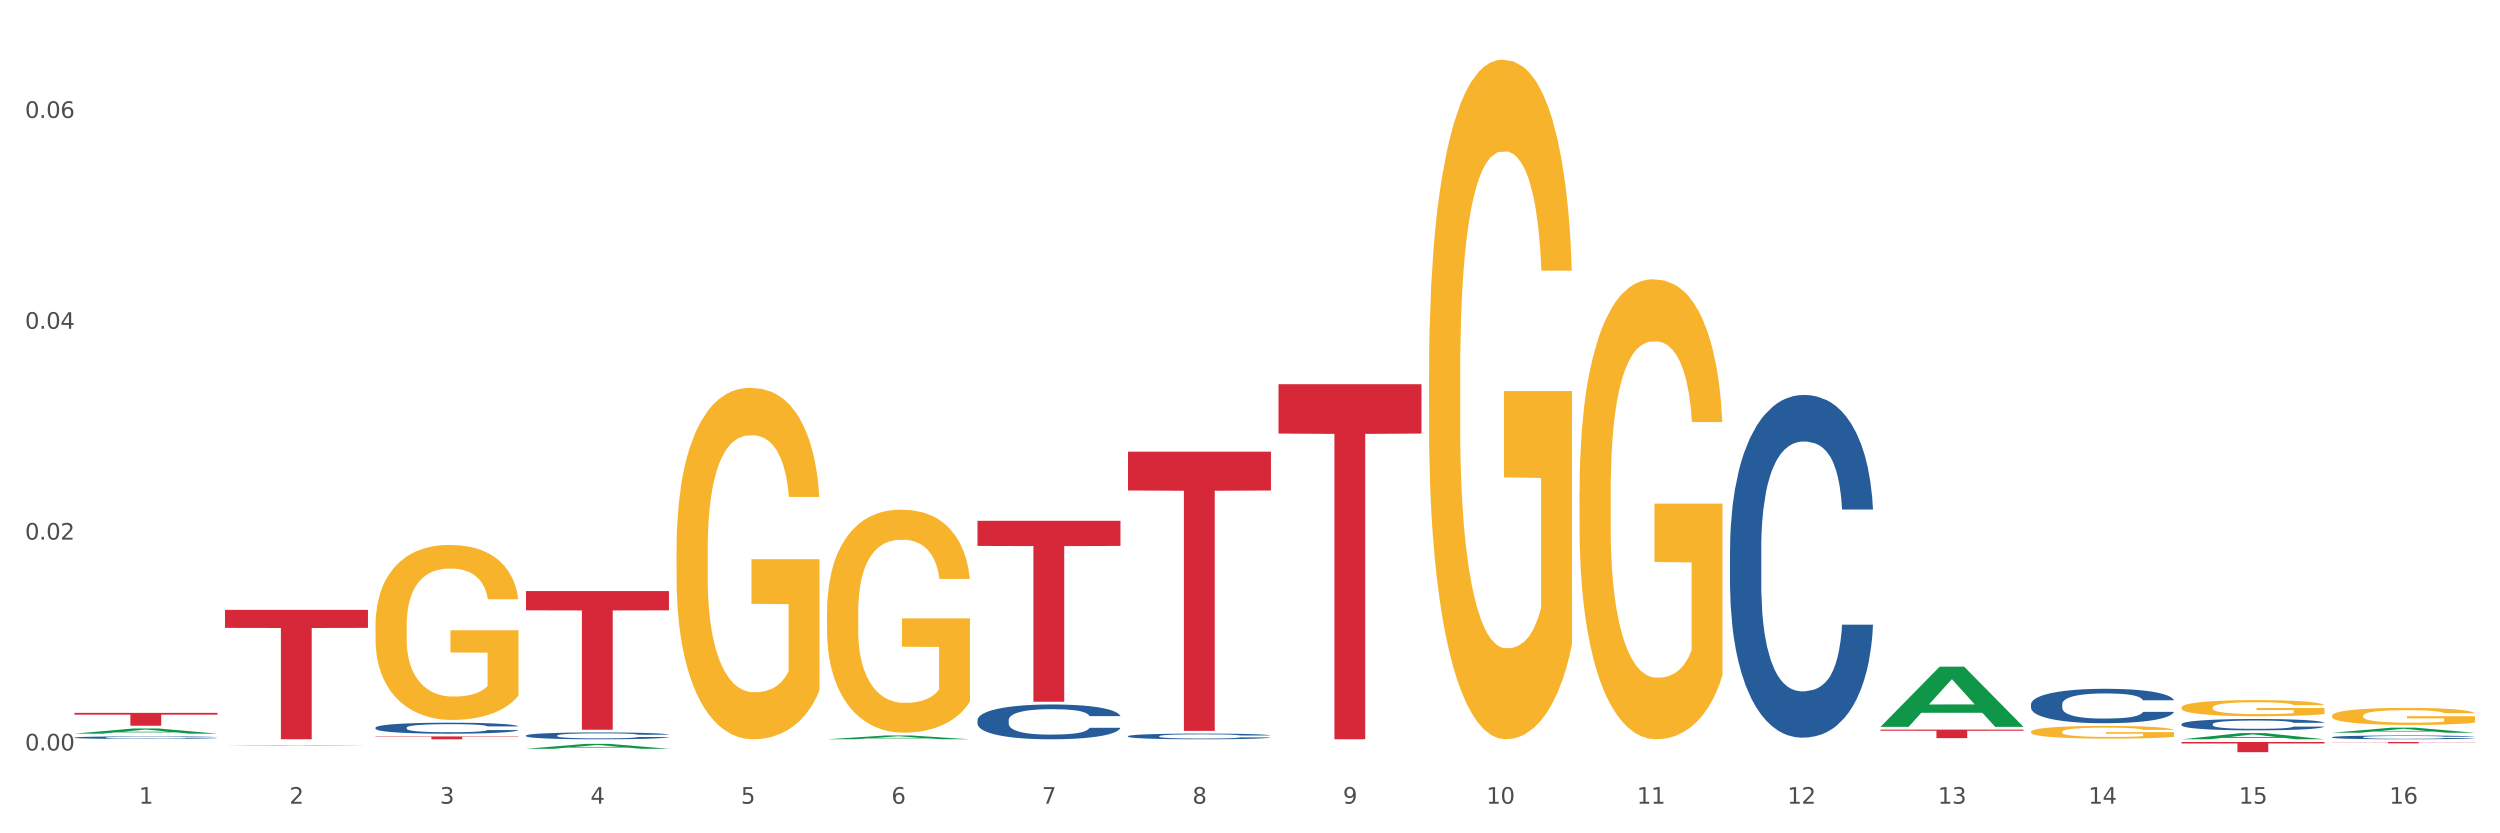
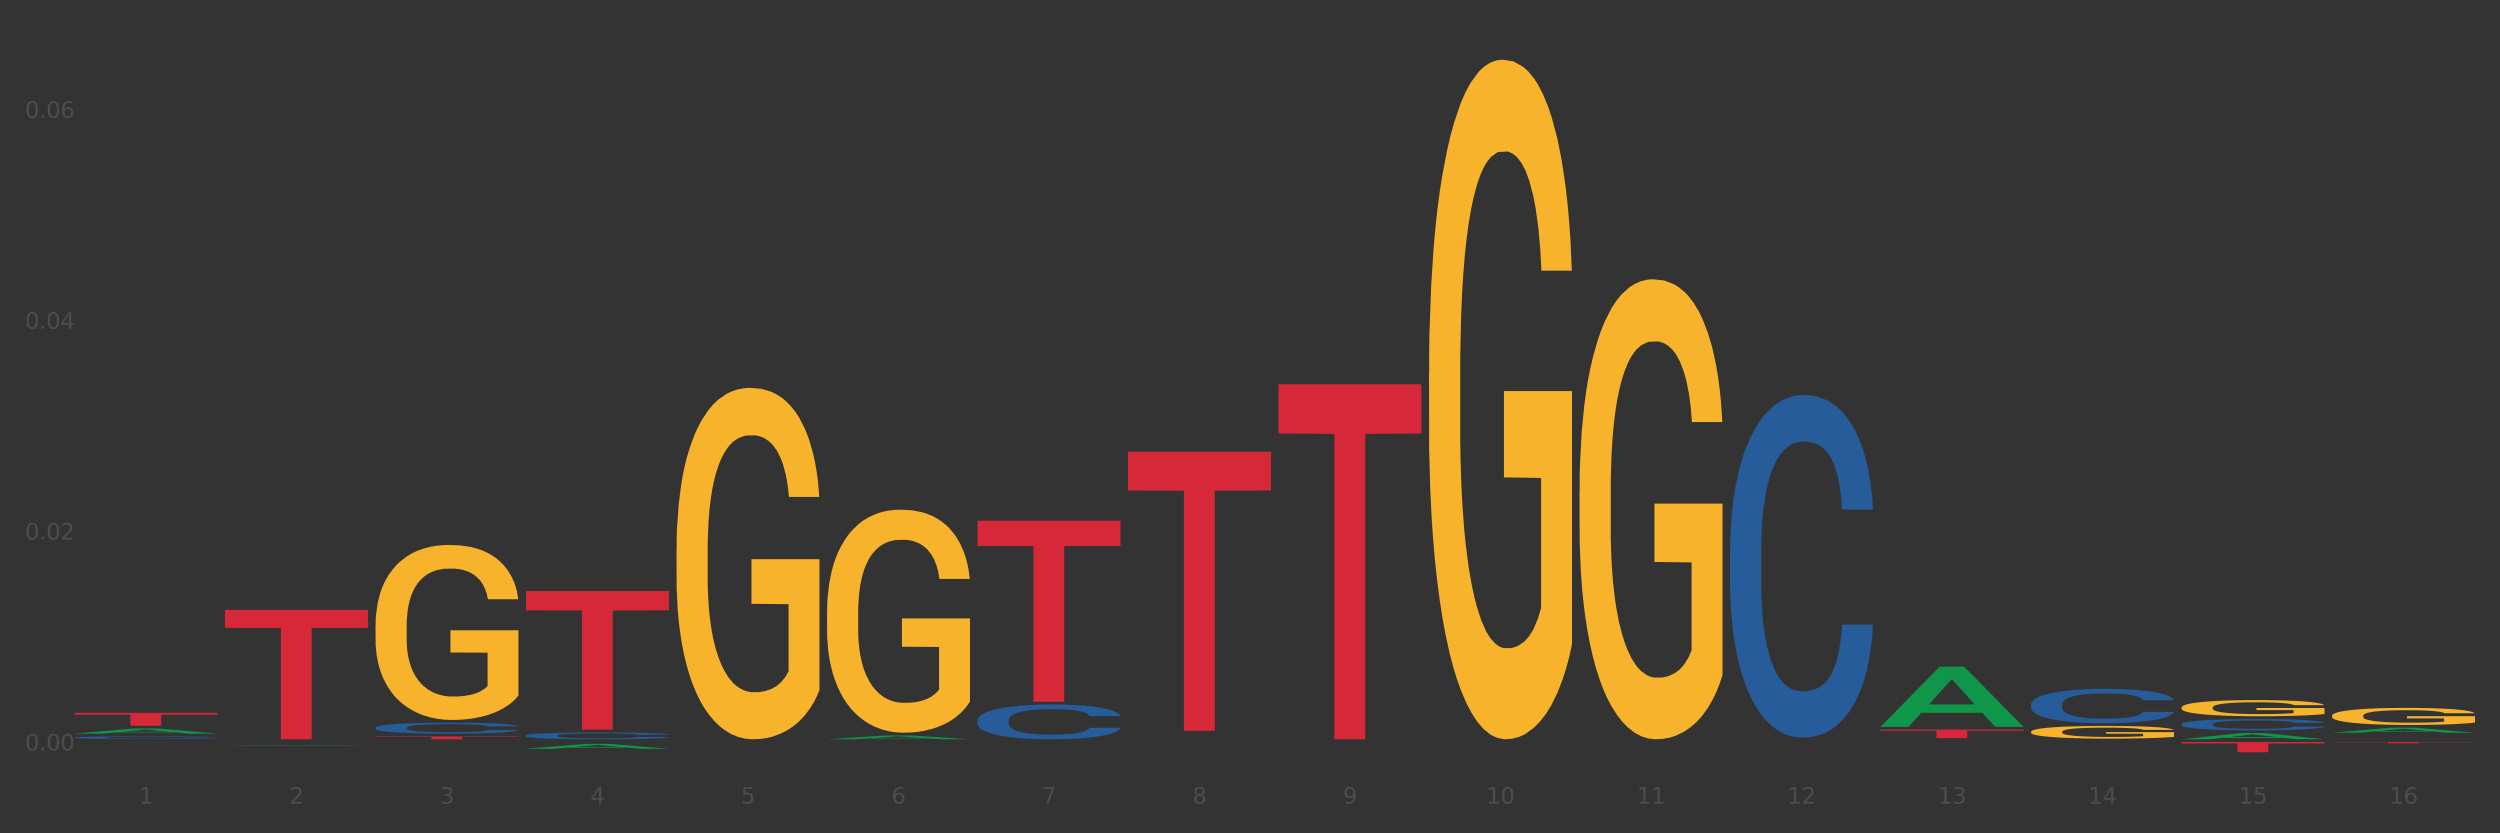
<svg xmlns="http://www.w3.org/2000/svg" xmlns:xlink="http://www.w3.org/1999/xlink" width="1080pt" height="360pt" viewBox="0 0 1080 360" version="1.1">
  <rect x="0" y="0" width="1080" height="360" fill="#333333" stroke="none" />
  <defs>
    <style type="text/css">*{stroke-linejoin: round; stroke-linecap: butt}</style>
  </defs>
  <g id="figure_1">
    <g id="patch_1">
-       <path d="M 0 360  L 1080 360  L 1080 0  L 0 0  z " style="fill: #ffffff; stroke: #ffffff; stroke-linejoin: miter" />
-     </g>
+       </g>
    <g id="axes_1">
      <g id="matplotlib.axis_1">
        <g id="xtick_1">
          <g id="text_1">
            <g style="fill: #4d4d4d" transform="translate(60.004 347.204) scale(0.096 -0.096)">
              <defs>
                <path id="DejaVuSans-31" d="M 794 531  L 1825 531  L 1825 4091  L 703 3866  L 703 4441  L 1819 4666  L 2450 4666  L 2450 531  L 3481 531  L 3481 0  L 794 0  L 794 531  z " transform="scale(0.016)" />
              </defs>
              <use xlink:href="#DejaVuSans-31" />
            </g>
          </g>
        </g>
        <g id="xtick_2">
          <g id="text_2">
            <g style="fill: #4d4d4d" transform="translate(125.021 347.204) scale(0.096 -0.096)">
              <defs>
                <path id="DejaVuSans-32" d="M 1228 531  L 3431 531  L 3431 0  L 469 0  L 469 531  Q 828 903 1448 1529  Q 2069 2156 2228 2338  Q 2531 2678 2651 2914  Q 2772 3150 2772 3378  Q 2772 3750 2511 3984  Q 2250 4219 1831 4219  Q 1534 4219 1204 4116  Q 875 4013 500 3803  L 500 4441  Q 881 4594 1212 4672  Q 1544 4750 1819 4750  Q 2544 4750 2975 4387  Q 3406 4025 3406 3419  Q 3406 3131 3298 2873  Q 3191 2616 2906 2266  Q 2828 2175 2409 1742  Q 1991 1309 1228 531  z " transform="scale(0.016)" />
              </defs>
              <use xlink:href="#DejaVuSans-32" />
            </g>
          </g>
        </g>
        <g id="xtick_3">
          <g id="text_3">
            <g style="fill: #4d4d4d" transform="translate(190.039 347.204) scale(0.096 -0.096)">
              <defs>
                <path id="DejaVuSans-33" d="M 2597 2516  Q 3050 2419 3304 2112  Q 3559 1806 3559 1356  Q 3559 666 3084 287  Q 2609 -91 1734 -91  Q 1441 -91 1130 -33  Q 819 25 488 141  L 488 750  Q 750 597 1062 519  Q 1375 441 1716 441  Q 2309 441 2620 675  Q 2931 909 2931 1356  Q 2931 1769 2642 2001  Q 2353 2234 1838 2234  L 1294 2234  L 1294 2753  L 1863 2753  Q 2328 2753 2575 2939  Q 2822 3125 2822 3475  Q 2822 3834 2567 4026  Q 2313 4219 1838 4219  Q 1578 4219 1281 4162  Q 984 4106 628 3988  L 628 4550  Q 988 4650 1302 4700  Q 1616 4750 1894 4750  Q 2613 4750 3031 4423  Q 3450 4097 3450 3541  Q 3450 3153 3228 2886  Q 3006 2619 2597 2516  z " transform="scale(0.016)" />
              </defs>
              <use xlink:href="#DejaVuSans-33" />
            </g>
          </g>
        </g>
        <g id="xtick_4">
          <g id="text_4">
            <g style="fill: #4d4d4d" transform="translate(255.056 347.204) scale(0.096 -0.096)">
              <defs>
                <path id="DejaVuSans-34" d="M 2419 4116  L 825 1625  L 2419 1625  L 2419 4116  z M 2253 4666  L 3047 4666  L 3047 1625  L 3713 1625  L 3713 1100  L 3047 1100  L 3047 0  L 2419 0  L 2419 1100  L 313 1100  L 313 1709  L 2253 4666  z " transform="scale(0.016)" />
              </defs>
              <use xlink:href="#DejaVuSans-34" />
            </g>
          </g>
        </g>
        <g id="xtick_5">
          <g id="text_5">
            <g style="fill: #4d4d4d" transform="translate(320.073 347.204) scale(0.096 -0.096)">
              <defs>
                <path id="DejaVuSans-35" d="M 691 4666  L 3169 4666  L 3169 4134  L 1269 4134  L 1269 2991  Q 1406 3038 1543 3061  Q 1681 3084 1819 3084  Q 2600 3084 3056 2656  Q 3513 2228 3513 1497  Q 3513 744 3044 326  Q 2575 -91 1722 -91  Q 1428 -91 1123 -41  Q 819 9 494 109  L 494 744  Q 775 591 1075 516  Q 1375 441 1709 441  Q 2250 441 2565 725  Q 2881 1009 2881 1497  Q 2881 1984 2565 2268  Q 2250 2553 1709 2553  Q 1456 2553 1204 2497  Q 953 2441 691 2322  L 691 4666  z " transform="scale(0.016)" />
              </defs>
              <use xlink:href="#DejaVuSans-35" />
            </g>
          </g>
        </g>
        <g id="xtick_6">
          <g id="text_6">
            <g style="fill: #4d4d4d" transform="translate(385.09 347.204) scale(0.096 -0.096)">
              <defs>
                <path id="DejaVuSans-36" d="M 2113 2584  Q 1688 2584 1439 2293  Q 1191 2003 1191 1497  Q 1191 994 1439 701  Q 1688 409 2113 409  Q 2538 409 2786 701  Q 3034 994 3034 1497  Q 3034 2003 2786 2293  Q 2538 2584 2113 2584  z M 3366 4563  L 3366 3988  Q 3128 4100 2886 4159  Q 2644 4219 2406 4219  Q 1781 4219 1451 3797  Q 1122 3375 1075 2522  Q 1259 2794 1537 2939  Q 1816 3084 2150 3084  Q 2853 3084 3261 2657  Q 3669 2231 3669 1497  Q 3669 778 3244 343  Q 2819 -91 2113 -91  Q 1303 -91 875 529  Q 447 1150 447 2328  Q 447 3434 972 4092  Q 1497 4750 2381 4750  Q 2619 4750 2861 4703  Q 3103 4656 3366 4563  z " transform="scale(0.016)" />
              </defs>
              <use xlink:href="#DejaVuSans-36" />
            </g>
          </g>
        </g>
        <g id="xtick_7">
          <g id="text_7">
            <g style="fill: #4d4d4d" transform="translate(450.108 347.204) scale(0.096 -0.096)">
              <defs>
                <path id="DejaVuSans-37" d="M 525 4666  L 3525 4666  L 3525 4397  L 1831 0  L 1172 0  L 2766 4134  L 525 4134  L 525 4666  z " transform="scale(0.016)" />
              </defs>
              <use xlink:href="#DejaVuSans-37" />
            </g>
          </g>
        </g>
        <g id="xtick_8">
          <g id="text_8">
            <g style="fill: #4d4d4d" transform="translate(515.125 347.204) scale(0.096 -0.096)">
              <defs>
                <path id="DejaVuSans-38" d="M 2034 2216  Q 1584 2216 1326 1975  Q 1069 1734 1069 1313  Q 1069 891 1326 650  Q 1584 409 2034 409  Q 2484 409 2743 651  Q 3003 894 3003 1313  Q 3003 1734 2745 1975  Q 2488 2216 2034 2216  z M 1403 2484  Q 997 2584 770 2862  Q 544 3141 544 3541  Q 544 4100 942 4425  Q 1341 4750 2034 4750  Q 2731 4750 3128 4425  Q 3525 4100 3525 3541  Q 3525 3141 3298 2862  Q 3072 2584 2669 2484  Q 3125 2378 3379 2068  Q 3634 1759 3634 1313  Q 3634 634 3220 271  Q 2806 -91 2034 -91  Q 1263 -91 848 271  Q 434 634 434 1313  Q 434 1759 690 2068  Q 947 2378 1403 2484  z M 1172 3481  Q 1172 3119 1398 2916  Q 1625 2713 2034 2713  Q 2441 2713 2670 2916  Q 2900 3119 2900 3481  Q 2900 3844 2670 4047  Q 2441 4250 2034 4250  Q 1625 4250 1398 4047  Q 1172 3844 1172 3481  z " transform="scale(0.016)" />
              </defs>
              <use xlink:href="#DejaVuSans-38" />
            </g>
          </g>
        </g>
        <g id="xtick_9">
          <g id="text_9">
            <g style="fill: #4d4d4d" transform="translate(580.142 347.204) scale(0.096 -0.096)">
              <defs>
                <path id="DejaVuSans-39" d="M 703 97  L 703 672  Q 941 559 1184 500  Q 1428 441 1663 441  Q 2288 441 2617 861  Q 2947 1281 2994 2138  Q 2813 1869 2534 1725  Q 2256 1581 1919 1581  Q 1219 1581 811 2004  Q 403 2428 403 3163  Q 403 3881 828 4315  Q 1253 4750 1959 4750  Q 2769 4750 3195 4129  Q 3622 3509 3622 2328  Q 3622 1225 3098 567  Q 2575 -91 1691 -91  Q 1453 -91 1209 -44  Q 966 3 703 97  z M 1959 2075  Q 2384 2075 2632 2365  Q 2881 2656 2881 3163  Q 2881 3666 2632 3958  Q 2384 4250 1959 4250  Q 1534 4250 1286 3958  Q 1038 3666 1038 3163  Q 1038 2656 1286 2365  Q 1534 2075 1959 2075  z " transform="scale(0.016)" />
              </defs>
              <use xlink:href="#DejaVuSans-39" />
            </g>
          </g>
        </g>
        <g id="xtick_10">
          <g id="text_10">
            <g style="fill: #4d4d4d" transform="translate(642.105 347.204) scale(0.096 -0.096)">
              <defs>
                <path id="DejaVuSans-30" d="M 2034 4250  Q 1547 4250 1301 3770  Q 1056 3291 1056 2328  Q 1056 1369 1301 889  Q 1547 409 2034 409  Q 2525 409 2770 889  Q 3016 1369 3016 2328  Q 3016 3291 2770 3770  Q 2525 4250 2034 4250  z M 2034 4750  Q 2819 4750 3233 4129  Q 3647 3509 3647 2328  Q 3647 1150 3233 529  Q 2819 -91 2034 -91  Q 1250 -91 836 529  Q 422 1150 422 2328  Q 422 3509 836 4129  Q 1250 4750 2034 4750  z " transform="scale(0.016)" />
              </defs>
              <use xlink:href="#DejaVuSans-31" />
              <use xlink:href="#DejaVuSans-30" transform="translate(63.623 0)" />
            </g>
          </g>
        </g>
        <g id="xtick_11">
          <g id="text_11">
            <g style="fill: #4d4d4d" transform="translate(707.123 347.204) scale(0.096 -0.096)">
              <use xlink:href="#DejaVuSans-31" />
              <use xlink:href="#DejaVuSans-31" transform="translate(63.623 0)" />
            </g>
          </g>
        </g>
        <g id="xtick_12">
          <g id="text_12">
            <g style="fill: #4d4d4d" transform="translate(772.14 347.204) scale(0.096 -0.096)">
              <use xlink:href="#DejaVuSans-31" />
              <use xlink:href="#DejaVuSans-32" transform="translate(63.623 0)" />
            </g>
          </g>
        </g>
        <g id="xtick_13">
          <g id="text_13">
            <g style="fill: #4d4d4d" transform="translate(837.157 347.204) scale(0.096 -0.096)">
              <use xlink:href="#DejaVuSans-31" />
              <use xlink:href="#DejaVuSans-33" transform="translate(63.623 0)" />
            </g>
          </g>
        </g>
        <g id="xtick_14">
          <g id="text_14">
            <g style="fill: #4d4d4d" transform="translate(902.174 347.204) scale(0.096 -0.096)">
              <use xlink:href="#DejaVuSans-31" />
              <use xlink:href="#DejaVuSans-34" transform="translate(63.623 0)" />
            </g>
          </g>
        </g>
        <g id="xtick_15">
          <g id="text_15">
            <g style="fill: #4d4d4d" transform="translate(967.192 347.204) scale(0.096 -0.096)">
              <use xlink:href="#DejaVuSans-31" />
              <use xlink:href="#DejaVuSans-35" transform="translate(63.623 0)" />
            </g>
          </g>
        </g>
        <g id="xtick_16">
          <g id="text_16">
            <g style="fill: #4d4d4d" transform="translate(1032.209 347.204) scale(0.096 -0.096)">
              <use xlink:href="#DejaVuSans-31" />
              <use xlink:href="#DejaVuSans-36" transform="translate(63.623 0)" />
            </g>
          </g>
        </g>
        <g id="xtick_17" />
        <g id="xtick_18" />
        <g id="xtick_19" />
        <g id="xtick_20" />
        <g id="xtick_21" />
        <g id="xtick_22" />
        <g id="xtick_23" />
        <g id="xtick_24" />
        <g id="xtick_25" />
        <g id="xtick_26" />
        <g id="xtick_27" />
        <g id="xtick_28" />
        <g id="xtick_29" />
        <g id="xtick_30" />
        <g id="xtick_31" />
      </g>
      <g id="matplotlib.axis_2">
        <g id="ytick_1">
          <g id="text_17">
            <g style="fill: #4d4d4d" transform="translate(10.8 324.2) scale(0.096 -0.096)">
              <defs>
                <path id="DejaVuSans-2e" d="M 684 794  L 1344 794  L 1344 0  L 684 0  L 684 794  z " transform="scale(0.016)" />
              </defs>
              <use xlink:href="#DejaVuSans-30" />
              <use xlink:href="#DejaVuSans-2e" transform="translate(63.623 0)" />
              <use xlink:href="#DejaVuSans-30" transform="translate(95.41 0)" />
              <use xlink:href="#DejaVuSans-30" transform="translate(159.033 0)" />
            </g>
          </g>
        </g>
        <g id="ytick_2">
          <g id="text_18">
            <g style="fill: #4d4d4d" transform="translate(10.8 233.115) scale(0.096 -0.096)">
              <use xlink:href="#DejaVuSans-30" />
              <use xlink:href="#DejaVuSans-2e" transform="translate(63.623 0)" />
              <use xlink:href="#DejaVuSans-30" transform="translate(95.41 0)" />
              <use xlink:href="#DejaVuSans-32" transform="translate(159.033 0)" />
            </g>
          </g>
        </g>
        <g id="ytick_3">
          <g id="text_19">
            <g style="fill: #4d4d4d" transform="translate(10.8 142.03) scale(0.096 -0.096)">
              <use xlink:href="#DejaVuSans-30" />
              <use xlink:href="#DejaVuSans-2e" transform="translate(63.623 0)" />
              <use xlink:href="#DejaVuSans-30" transform="translate(95.41 0)" />
              <use xlink:href="#DejaVuSans-34" transform="translate(159.033 0)" />
            </g>
          </g>
        </g>
        <g id="ytick_4">
          <g id="text_20">
            <g style="fill: #4d4d4d" transform="translate(10.8 50.945) scale(0.096 -0.096)">
              <use xlink:href="#DejaVuSans-30" />
              <use xlink:href="#DejaVuSans-2e" transform="translate(63.623 0)" />
              <use xlink:href="#DejaVuSans-30" transform="translate(95.41 0)" />
              <use xlink:href="#DejaVuSans-36" transform="translate(159.033 0)" />
            </g>
          </g>
        </g>
        <g id="ytick_5" />
        <g id="ytick_6" />
        <g id="ytick_7" />
      </g>
      <g id="PolyCollection_1">
        <path d="M 32.175 316.927  L 32.239 316.925  L 57.709 314.695  L 68.28 314.693  L 93.941 316.931  L 81.715 316.931  L 76.176 316.41  L 49.877 316.41  L 49.686 316.418  L 44.337 316.931  L 32.175 316.931  L 32.175 316.927  L 53.188 316.099  L 72.864 316.097  L 63.122 315.17  L 62.995 315.166  L 62.867 315.172  L 53.125 316.097  L 53.188 316.099  L 32.175 316.927  z " clip-path="url(#p27a3a109b4)" style="fill: #109648" />
        <path d="M 97.192 322.098  L 97.256 322.098  L 122.727 321.86  L 133.297 321.86  L 158.959 322.099  L 146.733 322.099  L 141.193 322.043  L 114.894 322.043  L 114.703 322.044  L 109.354 322.099  L 97.192 322.099  L 97.192 322.098  L 118.206 322.01  L 137.882 322.01  L 128.139 321.911  L 128.012 321.91  L 127.884 321.911  L 118.142 322.01  L 118.206 322.01  L 97.192 322.098  z " clip-path="url(#p27a3a109b4)" style="fill: #109648" />
        <path d="M 227.227 323.465  L 227.29 323.463  L 252.761 321.362  L 263.331 321.36  L 288.993 323.469  L 276.767 323.469  L 271.227 322.978  L 244.929 322.978  L 244.738 322.986  L 239.389 323.469  L 227.227 323.469  L 227.227 323.465  L 248.24 322.685  L 267.916 322.683  L 258.174 321.81  L 258.046 321.806  L 257.919 321.812  L 248.176 322.683  L 248.24 322.685  L 227.227 323.465  z " clip-path="url(#p27a3a109b4)" style="fill: #109648" />
        <path d="M 357.261 319.371  L 357.325 319.369  L 382.796 317.71  L 393.366 317.708  L 419.028 319.374  L 406.802 319.374  L 401.262 318.986  L 374.963 318.986  L 374.772 318.992  L 369.423 319.374  L 357.261 319.374  L 357.261 319.371  L 378.275 318.755  L 397.951 318.753  L 388.208 318.063  L 388.081 318.06  L 387.953 318.065  L 378.211 318.753  L 378.275 318.755  L 357.261 319.371  z " clip-path="url(#p27a3a109b4)" style="fill: #109648" />
        <path d="M 812.382 313.949  L 812.446 313.925  L 837.916 288.007  L 848.487 287.982  L 874.148 313.998  L 861.922 313.998  L 856.382 307.94  L 830.084 307.94  L 829.893 308.038  L 824.544 313.998  L 812.382 313.998  L 812.382 313.949  L 833.395 304.324  L 853.071 304.3  L 843.329 293.527  L 843.201 293.478  L 843.074 293.552  L 833.332 304.3  L 833.395 304.324  L 812.382 313.949  z " clip-path="url(#p27a3a109b4)" style="fill: #109648" />
-         <path d="M 942.416 319.369  L 942.48 319.366  L 967.951 316.698  L 978.521 316.695  L 1004.183 319.374  L 991.957 319.374  L 986.417 318.75  L 960.118 318.75  L 959.927 318.76  L 954.579 319.374  L 942.416 319.374  L 942.416 319.369  L 963.43 318.378  L 983.106 318.375  L 973.363 317.266  L 973.236 317.261  L 973.109 317.269  L 963.366 318.375  L 963.43 318.378  L 942.416 319.369  z " clip-path="url(#p27a3a109b4)" style="fill: #109648" />
+         <path d="M 942.416 319.369  L 942.48 319.366  L 967.951 316.698  L 978.521 316.695  L 1004.183 319.374  L 991.957 319.374  L 986.417 318.75  L 960.118 318.75  L 959.927 318.76  L 954.579 319.374  L 942.416 319.374  L 942.416 319.369  L 963.43 318.378  L 983.106 318.375  L 973.363 317.266  L 973.236 317.261  L 973.109 317.269  L 963.43 318.378  L 942.416 319.369  z " clip-path="url(#p27a3a109b4)" style="fill: #109648" />
        <path d="M 1007.434 316.541  L 1007.497 316.539  L 1032.968 314.362  L 1043.538 314.36  L 1069.2 316.545  L 1056.974 316.545  L 1051.434 316.036  L 1025.136 316.036  L 1024.945 316.045  L 1019.596 316.545  L 1007.434 316.545  L 1007.434 316.541  L 1028.447 315.733  L 1048.123 315.731  L 1038.38 314.826  L 1038.253 314.822  L 1038.126 314.828  L 1028.383 315.731  L 1028.447 315.733  L 1007.434 316.541  z " clip-path="url(#p27a3a109b4)" style="fill: #109648" />
        <path d="M 1007.434 309.216  L 1007.507 309.209  L 1007.507 308.967  L 1007.652 308.758  L 1008.382 308.254  L 1009.475 307.836  L 1010.278 307.614  L 1011.08 307.432  L 1012.028 307.251  L 1013.195 307.062  L 1015.309 306.786  L 1016.622 306.645  L 1018.226 306.497  L 1021.143 306.281  L 1023.258 306.16  L 1025.446 306.059  L 1029.019 305.938  L 1031.353 305.884  L 1033.832 305.844  L 1036.822 305.817  L 1039.083 305.81  L 1044.041 305.83  L 1048.271 305.891  L 1050.313 305.938  L 1052.938 306.019  L 1054.324 306.073  L 1056.584 306.18  L 1058.918 306.322  L 1060.522 306.443  L 1062.929 306.672  L 1064.752 306.901  L 1066.429 307.183  L 1067.304 307.378  L 1067.96 307.56  L 1068.544 307.769  L 1069.127 308.099  L 1056.001 308.099  L 1055.49 307.863  L 1054.688 307.641  L 1053.521 307.426  L 1052.5 307.291  L 1050.75 307.123  L 1049.146 307.015  L 1047.469 306.934  L 1045.427 306.867  L 1043.823 306.833  L 1041.562 306.806  L 1037.114 306.813  L 1034.124 306.867  L 1032.082 306.934  L 1030.769 306.995  L 1029.602 307.062  L 1028.29 307.156  L 1026.758 307.298  L 1025.665 307.426  L 1024.571 307.587  L 1023.696 307.749  L 1022.893 307.937  L 1022.237 308.139  L 1021.727 308.348  L 1021.289 308.604  L 1020.925 309.028  L 1020.925 309.95  L 1021.07 310.158  L 1021.435 310.434  L 1021.873 310.643  L 1022.602 310.892  L 1023.258 311.06  L 1024.498 311.303  L 1025.883 311.505  L 1026.977 311.633  L 1028.071 311.74  L 1029.967 311.888  L 1032.082 312.009  L 1033.905 312.083  L 1036.384 312.151  L 1038.062 312.178  L 1039.52 312.191  L 1043.093 312.191  L 1045.646 312.171  L 1048.49 312.124  L 1050.677 312.063  L 1052.5 311.989  L 1054.542 311.868  L 1055.855 311.754  L 1055.855 310.347  L 1039.812 310.34  L 1039.812 309.405  L 1069.2 309.405  L 1069.2 312.151  L 1067.96 312.292  L 1066.575 312.42  L 1065.116 312.534  L 1062.929 312.676  L 1060.303 312.81  L 1057.97 312.905  L 1055.49 312.985  L 1052.573 313.06  L 1048.781 313.127  L 1046.448 313.154  L 1043.531 313.174  L 1040.103 313.181  L 1037.114 313.167  L 1034.197 313.134  L 1031.134 313.073  L 1028.144 312.985  L 1025.883 312.898  L 1023.623 312.79  L 1021.216 312.649  L 1019.32 312.514  L 1017.862 312.393  L 1016.257 312.238  L 1014.507 312.036  L 1013.195 311.855  L 1012.028 311.666  L 1010.788 311.424  L 1009.913 311.215  L 1009.038 310.953  L 1008.527 310.757  L 1007.944 310.455  L 1007.507 310.031  L 1007.434 309.216  z " clip-path="url(#p27a3a109b4)" style="fill: #f7b32b" />
        <path d="M 617.33 161.439  L 617.403 161.171  L 617.403 151.518  L 617.549 143.205  L 618.278 123.095  L 619.372 106.47  L 620.174 97.621  L 620.976 90.381  L 621.924 83.142  L 623.091 75.634  L 625.206 64.64  L 626.519 59.009  L 628.123 53.11  L 631.04 44.529  L 633.155 39.703  L 635.342 35.681  L 638.916 30.854  L 641.249 28.709  L 643.729 27.1  L 646.718 26.028  L 648.979 25.759  L 653.938 26.564  L 658.167 28.977  L 660.209 30.854  L 662.835 34.072  L 664.22 36.217  L 666.481 40.507  L 668.814 46.138  L 670.419 50.965  L 672.825 60.082  L 674.648 69.198  L 676.325 80.46  L 677.201 88.236  L 677.857 95.476  L 678.44 103.789  L 679.024 116.927  L 665.897 116.927  L 665.387 107.543  L 664.585 98.694  L 663.418 90.113  L 662.397 84.751  L 660.647 78.047  L 659.043 73.757  L 657.365 70.539  L 655.323 67.858  L 653.719 66.517  L 651.458 65.444  L 647.01 65.713  L 644.02 67.858  L 641.978 70.539  L 640.666 72.952  L 639.499 75.634  L 638.186 79.388  L 636.655 85.019  L 635.561 90.113  L 634.467 96.549  L 633.592 102.984  L 632.79 110.492  L 632.134 118.536  L 631.623 126.849  L 631.186 137.038  L 630.821 153.931  L 630.821 190.666  L 630.967 198.979  L 631.332 209.972  L 631.769 218.285  L 632.498 228.206  L 633.155 234.909  L 634.394 244.563  L 635.78 252.607  L 636.874 257.701  L 637.968 261.992  L 639.864 267.891  L 641.978 272.717  L 643.801 275.667  L 646.281 278.348  L 647.958 279.421  L 649.417 279.957  L 652.99 279.957  L 655.542 279.153  L 658.386 277.276  L 660.574 274.862  L 662.397 271.913  L 664.439 267.086  L 665.752 262.528  L 665.752 206.487  L 649.708 206.218  L 649.708 168.947  L 679.097 168.947  L 679.097 278.348  L 677.857 283.979  L 676.471 289.074  L 675.013 293.632  L 672.825 299.263  L 670.2 304.626  L 667.866 308.38  L 665.387 311.598  L 662.47 314.547  L 658.678 317.229  L 656.344 318.301  L 653.427 319.106  L 650 319.374  L 647.01 318.838  L 644.093 317.497  L 641.03 315.084  L 638.041 311.598  L 635.78 308.112  L 633.519 303.822  L 631.113 298.191  L 629.217 292.828  L 627.758 288.001  L 626.154 281.834  L 624.404 273.79  L 623.091 266.55  L 621.924 259.042  L 620.685 249.389  L 619.81 241.077  L 618.934 230.619  L 618.424 222.843  L 617.841 210.777  L 617.403 193.884  L 617.33 161.439  z " clip-path="url(#p27a3a109b4)" style="fill: #f7b32b" />
        <path d="M 357.261 264.697  L 357.334 264.609  L 357.334 261.441  L 357.48 258.713  L 358.209 252.113  L 359.303 246.656  L 360.105 243.752  L 360.907 241.376  L 361.855 239  L 363.022 236.536  L 365.137 232.928  L 366.45 231.08  L 368.054 229.144  L 370.971 226.328  L 373.086 224.744  L 375.273 223.424  L 378.847 221.84  L 381.18 221.136  L 383.66 220.608  L 386.649 220.256  L 388.91 220.168  L 393.869 220.432  L 398.098 221.224  L 400.14 221.84  L 402.766 222.896  L 404.151 223.6  L 406.412 225.008  L 408.745 226.856  L 410.35 228.44  L 412.756 231.432  L 414.579 234.424  L 416.256 238.12  L 417.132 240.672  L 417.788 243.048  L 418.371 245.776  L 418.955 250.088  L 405.828 250.088  L 405.318 247.008  L 404.516 244.104  L 403.349 241.288  L 402.328 239.528  L 400.578 237.328  L 398.974 235.92  L 397.296 234.864  L 395.254 233.984  L 393.65 233.544  L 391.39 233.192  L 386.941 233.28  L 383.951 233.984  L 381.909 234.864  L 380.597 235.656  L 379.43 236.536  L 378.117 237.768  L 376.586 239.616  L 375.492 241.288  L 374.398 243.4  L 373.523 245.512  L 372.721 247.976  L 372.065 250.616  L 371.554 253.345  L 371.117 256.689  L 370.752 262.233  L 370.752 274.289  L 370.898 277.017  L 371.263 280.625  L 371.7 283.353  L 372.429 286.609  L 373.086 288.809  L 374.325 291.977  L 375.711 294.617  L 376.805 296.289  L 377.899 297.697  L 379.795 299.633  L 381.909 301.217  L 383.733 302.185  L 386.212 303.065  L 387.889 303.417  L 389.348 303.593  L 392.921 303.593  L 395.473 303.329  L 398.317 302.713  L 400.505 301.921  L 402.328 300.953  L 404.37 299.369  L 405.683 297.873  L 405.683 279.481  L 389.639 279.393  L 389.639 267.161  L 419.028 267.161  L 419.028 303.065  L 417.788 304.913  L 416.402 306.585  L 414.944 308.081  L 412.756 309.929  L 410.131 311.689  L 407.797 312.921  L 405.318 313.977  L 402.401 314.945  L 398.609 315.825  L 396.275 316.177  L 393.358 316.441  L 389.931 316.529  L 386.941 316.353  L 384.024 315.913  L 380.961 315.121  L 377.972 313.977  L 375.711 312.833  L 373.45 311.425  L 371.044 309.577  L 369.148 307.817  L 367.689 306.233  L 366.085 304.209  L 364.335 301.569  L 363.022 299.193  L 361.855 296.729  L 360.616 293.561  L 359.741 290.833  L 358.866 287.401  L 358.355 284.849  L 357.772 280.889  L 357.334 275.345  L 357.261 264.697  z " clip-path="url(#p27a3a109b4)" style="fill: #f7b32b" />
        <path d="M 292.244 237.7  L 292.317 237.561  L 292.317 232.569  L 292.463 228.271  L 293.192 217.871  L 294.286 209.273  L 295.088 204.697  L 295.89 200.953  L 296.838 197.209  L 298.005 193.327  L 300.12 187.642  L 301.432 184.73  L 303.037 181.679  L 305.954 177.242  L 308.068 174.746  L 310.256 172.666  L 313.829 170.17  L 316.163 169.06  L 318.642 168.228  L 321.632 167.674  L 323.893 167.535  L 328.852 167.951  L 333.081 169.199  L 335.123 170.17  L 337.748 171.834  L 339.134 172.943  L 341.395 175.162  L 343.728 178.074  L 345.332 180.57  L 347.739 185.284  L 349.562 189.999  L 351.239 195.823  L 352.114 199.844  L 352.771 203.588  L 353.354 207.887  L 353.937 214.681  L 340.811 214.681  L 340.301 209.828  L 339.499 205.252  L 338.332 200.815  L 337.311 198.041  L 335.561 194.575  L 333.956 192.356  L 332.279 190.692  L 330.237 189.306  L 328.633 188.612  L 326.372 188.058  L 321.924 188.196  L 318.934 189.306  L 316.892 190.692  L 315.58 191.94  L 314.413 193.327  L 313.1 195.268  L 311.569 198.18  L 310.475 200.815  L 309.381 204.143  L 308.506 207.471  L 307.704 211.353  L 307.047 215.513  L 306.537 219.812  L 306.099 225.081  L 305.735 233.817  L 305.735 252.814  L 305.881 257.113  L 306.245 262.798  L 306.683 267.097  L 307.412 272.228  L 308.068 275.694  L 309.308 280.686  L 310.694 284.846  L 311.788 287.481  L 312.881 289.699  L 314.777 292.75  L 316.892 295.246  L 318.715 296.771  L 321.195 298.158  L 322.872 298.713  L 324.33 298.99  L 327.904 298.99  L 330.456 298.574  L 333.3 297.603  L 335.488 296.355  L 337.311 294.83  L 339.353 292.334  L 340.665 289.977  L 340.665 260.996  L 324.622 260.857  L 324.622 241.582  L 354.01 241.582  L 354.01 298.158  L 352.771 301.07  L 351.385 303.705  L 349.927 306.062  L 347.739 308.974  L 345.114 311.747  L 342.78 313.689  L 340.301 315.353  L 337.384 316.878  L 333.592 318.265  L 331.258 318.819  L 328.341 319.235  L 324.914 319.374  L 321.924 319.097  L 319.007 318.403  L 315.944 317.155  L 312.954 315.353  L 310.694 313.55  L 308.433 311.331  L 306.027 308.419  L 304.131 305.646  L 302.672 303.15  L 301.068 299.961  L 299.318 295.801  L 298.005 292.057  L 296.838 288.174  L 295.598 283.182  L 294.723 278.884  L 293.848 273.476  L 293.338 269.454  L 292.754 263.214  L 292.317 254.478  L 292.244 237.7  z " clip-path="url(#p27a3a109b4)" style="fill: #f7b32b" />
        <path d="M 162.209 270.353  L 162.282 270.284  L 162.282 267.799  L 162.428 265.658  L 163.157 260.479  L 164.251 256.198  L 165.054 253.92  L 165.856 252.055  L 166.804 250.191  L 167.97 248.258  L 170.085 245.427  L 171.398 243.977  L 173.002 242.458  L 175.919 240.248  L 178.034 239.005  L 180.222 237.97  L 183.795 236.727  L 186.128 236.174  L 188.608 235.76  L 191.598 235.484  L 193.858 235.415  L 198.817 235.622  L 203.047 236.243  L 205.089 236.727  L 207.714 237.555  L 209.099 238.108  L 211.36 239.212  L 213.694 240.662  L 215.298 241.905  L 217.704 244.253  L 219.528 246.601  L 221.205 249.501  L 222.08 251.503  L 222.736 253.367  L 223.32 255.508  L 223.903 258.891  L 210.777 258.891  L 210.266 256.475  L 209.464 254.196  L 208.297 251.986  L 207.276 250.605  L 205.526 248.879  L 203.922 247.774  L 202.245 246.946  L 200.203 246.255  L 198.598 245.91  L 196.338 245.634  L 191.889 245.703  L 188.9 246.255  L 186.858 246.946  L 185.545 247.567  L 184.378 248.258  L 183.066 249.224  L 181.534 250.674  L 180.44 251.986  L 179.347 253.644  L 178.471 255.301  L 177.669 257.234  L 177.013 259.306  L 176.503 261.446  L 176.065 264.07  L 175.7 268.42  L 175.7 277.88  L 175.846 280.02  L 176.211 282.851  L 176.648 284.992  L 177.378 287.547  L 178.034 289.273  L 179.274 291.758  L 180.659 293.83  L 181.753 295.142  L 182.847 296.247  L 184.743 297.766  L 186.858 299.009  L 188.681 299.768  L 191.16 300.459  L 192.837 300.735  L 194.296 300.873  L 197.869 300.873  L 200.422 300.666  L 203.266 300.182  L 205.453 299.561  L 207.276 298.801  L 209.318 297.559  L 210.631 296.385  L 210.631 281.954  L 194.588 281.885  L 194.588 272.287  L 223.976 272.287  L 223.976 300.459  L 222.736 301.909  L 221.351 303.221  L 219.892 304.394  L 217.704 305.844  L 215.079 307.225  L 212.746 308.192  L 210.266 309.021  L 207.349 309.78  L 203.557 310.471  L 201.224 310.747  L 198.307 310.954  L 194.879 311.023  L 191.889 310.885  L 188.972 310.54  L 185.91 309.918  L 182.92 309.021  L 180.659 308.123  L 178.399 307.018  L 175.992 305.568  L 174.096 304.187  L 172.638 302.944  L 171.033 301.356  L 169.283 299.285  L 167.97 297.42  L 166.804 295.487  L 165.564 293.001  L 164.689 290.861  L 163.814 288.168  L 163.303 286.166  L 162.72 283.058  L 162.282 278.708  L 162.209 270.353  z " clip-path="url(#p27a3a109b4)" style="fill: #f7b32b" />
        <path d="M 682.347 212.469  L 682.42 212.287  L 682.42 205.753  L 682.566 200.126  L 683.295 186.514  L 684.389 175.261  L 685.191 169.271  L 685.994 164.37  L 686.942 159.47  L 688.108 154.388  L 690.223 146.946  L 691.536 143.135  L 693.14 139.141  L 696.057 133.333  L 698.172 130.066  L 700.36 127.344  L 703.933 124.077  L 706.266 122.625  L 708.746 121.536  L 711.736 120.81  L 713.996 120.628  L 718.955 121.173  L 723.185 122.806  L 725.227 124.077  L 727.852 126.255  L 729.237 127.707  L 731.498 130.611  L 733.832 134.422  L 735.436 137.689  L 737.842 143.861  L 739.665 150.032  L 741.343 157.655  L 742.218 162.918  L 742.874 167.819  L 743.457 173.446  L 744.041 182.339  L 730.915 182.339  L 730.404 175.987  L 729.602 169.997  L 728.435 164.189  L 727.414 160.559  L 725.664 156.021  L 724.06 153.117  L 722.383 150.939  L 720.341 149.124  L 718.736 148.217  L 716.476 147.491  L 712.027 147.672  L 709.037 149.124  L 706.996 150.939  L 705.683 152.573  L 704.516 154.388  L 703.204 156.929  L 701.672 160.74  L 700.578 164.189  L 699.484 168.545  L 698.609 172.901  L 697.807 177.983  L 697.151 183.428  L 696.64 189.055  L 696.203 195.952  L 695.838 207.387  L 695.838 232.252  L 695.984 237.879  L 696.349 245.321  L 696.786 250.947  L 697.516 257.663  L 698.172 262.2  L 699.412 268.735  L 700.797 274.18  L 701.891 277.628  L 702.985 280.532  L 704.881 284.525  L 706.996 287.792  L 708.819 289.789  L 711.298 291.604  L 712.975 292.33  L 714.434 292.693  L 718.007 292.693  L 720.559 292.148  L 723.403 290.878  L 725.591 289.244  L 727.414 287.248  L 729.456 283.981  L 730.769 280.895  L 730.769 242.961  L 714.726 242.78  L 714.726 217.551  L 744.114 217.551  L 744.114 291.604  L 742.874 295.416  L 741.489 298.864  L 740.03 301.95  L 737.842 305.761  L 735.217 309.391  L 732.884 311.932  L 730.404 314.11  L 727.487 316.107  L 723.695 317.922  L 721.362 318.648  L 718.445 319.192  L 715.017 319.374  L 712.027 319.011  L 709.11 318.103  L 706.048 316.47  L 703.058 314.11  L 700.797 311.751  L 698.536 308.847  L 696.13 305.035  L 694.234 301.405  L 692.776 298.138  L 691.171 293.963  L 689.421 288.518  L 688.108 283.618  L 686.942 278.536  L 685.702 272.002  L 684.827 266.375  L 683.952 259.296  L 683.441 254.033  L 682.858 245.865  L 682.42 234.431  L 682.347 212.469  z " clip-path="url(#p27a3a109b4)" style="fill: #f7b32b" />
        <path d="M 877.399 316.138  L 877.472 316.133  L 877.472 315.953  L 877.618 315.797  L 878.347 315.422  L 879.441 315.112  L 880.243 314.946  L 881.045 314.811  L 881.993 314.676  L 883.16 314.536  L 885.275 314.331  L 886.588 314.225  L 888.192 314.115  L 891.109 313.955  L 893.224 313.865  L 895.411 313.79  L 898.985 313.7  L 901.318 313.66  L 903.798 313.63  L 906.787 313.61  L 909.048 313.605  L 914.007 313.62  L 918.236 313.665  L 920.278 313.7  L 922.904 313.76  L 924.289 313.8  L 926.55 313.88  L 928.883 313.985  L 930.488 314.075  L 932.894 314.245  L 934.717 314.416  L 936.394 314.626  L 937.27 314.771  L 937.926 314.906  L 938.509 315.061  L 939.093 315.307  L 925.966 315.307  L 925.456 315.132  L 924.654 314.966  L 923.487 314.806  L 922.466 314.706  L 920.716 314.581  L 919.111 314.501  L 917.434 314.441  L 915.392 314.391  L 913.788 314.366  L 911.527 314.346  L 907.079 314.351  L 904.089 314.391  L 902.047 314.441  L 900.735 314.486  L 899.568 314.536  L 898.255 314.606  L 896.724 314.711  L 895.63 314.806  L 894.536 314.926  L 893.661 315.046  L 892.859 315.187  L 892.203 315.337  L 891.692 315.492  L 891.255 315.682  L 890.89 315.998  L 890.89 316.683  L 891.036 316.839  L 891.4 317.044  L 891.838 317.199  L 892.567 317.384  L 893.224 317.509  L 894.463 317.69  L 895.849 317.84  L 896.943 317.935  L 898.037 318.015  L 899.933 318.125  L 902.047 318.215  L 903.87 318.27  L 906.35 318.32  L 908.027 318.34  L 909.486 318.35  L 913.059 318.35  L 915.611 318.335  L 918.455 318.3  L 920.643 318.255  L 922.466 318.2  L 924.508 318.11  L 925.82 318.025  L 925.82 316.979  L 909.777 316.974  L 909.777 316.278  L 939.166 316.278  L 939.166 318.32  L 937.926 318.426  L 936.54 318.521  L 935.082 318.606  L 932.894 318.711  L 930.269 318.811  L 927.935 318.881  L 925.456 318.941  L 922.539 318.996  L 918.747 319.046  L 916.413 319.066  L 913.496 319.081  L 910.069 319.086  L 907.079 319.076  L 904.162 319.051  L 901.099 319.006  L 898.109 318.941  L 895.849 318.876  L 893.588 318.796  L 891.182 318.691  L 889.286 318.591  L 887.827 318.501  L 886.223 318.386  L 884.473 318.235  L 883.16 318.1  L 881.993 317.96  L 880.754 317.78  L 879.879 317.625  L 879.003 317.429  L 878.493 317.284  L 877.91 317.059  L 877.472 316.744  L 877.399 316.138  z " clip-path="url(#p27a3a109b4)" style="fill: #f7b32b" />
        <path d="M 942.416 305.671  L 942.489 305.665  L 942.489 305.435  L 942.635 305.238  L 943.364 304.76  L 944.458 304.364  L 945.26 304.154  L 946.063 303.982  L 947.011 303.81  L 948.177 303.631  L 950.292 303.37  L 951.605 303.236  L 953.209 303.096  L 956.126 302.892  L 958.241 302.777  L 960.429 302.682  L 964.002 302.567  L 966.335 302.516  L 968.815 302.478  L 971.805 302.452  L 974.065 302.446  L 979.024 302.465  L 983.254 302.522  L 985.296 302.567  L 987.921 302.643  L 989.306 302.694  L 991.567 302.796  L 993.901 302.93  L 995.505 303.045  L 997.911 303.262  L 999.734 303.478  L 1001.412 303.746  L 1002.287 303.931  L 1002.943 304.103  L 1003.526 304.301  L 1004.11 304.613  L 990.984 304.613  L 990.473 304.39  L 989.671 304.18  L 988.504 303.976  L 987.483 303.848  L 985.733 303.689  L 984.129 303.587  L 982.451 303.51  L 980.41 303.447  L 978.805 303.415  L 976.545 303.389  L 972.096 303.396  L 969.106 303.447  L 967.065 303.51  L 965.752 303.568  L 964.585 303.631  L 963.273 303.721  L 961.741 303.854  L 960.647 303.976  L 959.553 304.129  L 958.678 304.282  L 957.876 304.46  L 957.22 304.651  L 956.709 304.849  L 956.272 305.091  L 955.907 305.493  L 955.907 306.366  L 956.053 306.564  L 956.418 306.825  L 956.855 307.022  L 957.585 307.258  L 958.241 307.418  L 959.481 307.647  L 960.866 307.838  L 961.96 307.959  L 963.054 308.061  L 964.95 308.202  L 967.065 308.316  L 968.888 308.387  L 971.367 308.45  L 973.044 308.476  L 974.503 308.489  L 978.076 308.489  L 980.628 308.469  L 983.472 308.425  L 985.66 308.367  L 987.483 308.297  L 989.525 308.183  L 990.838 308.074  L 990.838 306.742  L 974.795 306.736  L 974.795 305.85  L 1004.183 305.85  L 1004.183 308.45  L 1002.943 308.584  L 1001.558 308.705  L 1000.099 308.814  L 997.911 308.947  L 995.286 309.075  L 992.953 309.164  L 990.473 309.241  L 987.556 309.311  L 983.764 309.375  L 981.431 309.4  L 978.514 309.419  L 975.086 309.426  L 972.096 309.413  L 969.179 309.381  L 966.117 309.324  L 963.127 309.241  L 960.866 309.158  L 958.605 309.056  L 956.199 308.922  L 954.303 308.794  L 952.844 308.68  L 951.24 308.533  L 949.49 308.342  L 948.177 308.17  L 947.011 307.991  L 945.771 307.762  L 944.896 307.564  L 944.021 307.316  L 943.51 307.131  L 942.927 306.844  L 942.489 306.442  L 942.416 305.671  z " clip-path="url(#p27a3a109b4)" style="fill: #f7b32b" />
        <path d="M 32.175 318.616  L 32.248 318.615  L 32.248 318.586  L 32.467 318.547  L 33.27 318.475  L 34.292 318.421  L 36.045 318.357  L 36.994 318.33  L 38.235 318.301  L 40.79 318.252  L 43.711 318.211  L 45.755 318.189  L 47.288 318.174  L 50.72 318.148  L 52.691 318.137  L 54.735 318.128  L 56.487 318.122  L 59.408 318.115  L 61.744 318.111  L 64.445 318.11  L 66.709 318.111  L 69.702 318.116  L 74.083 318.128  L 75.762 318.135  L 78.025 318.147  L 80.362 318.164  L 82.26 318.18  L 84.45 318.204  L 86.713 318.235  L 88.904 318.274  L 90.437 318.31  L 91.678 318.348  L 92.773 318.394  L 93.576 318.444  L 93.941 318.487  L 80.581 318.487  L 80.216 318.449  L 79.485 318.407  L 78.755 318.38  L 77.952 318.357  L 76.711 318.331  L 75.616 318.315  L 73.791 318.295  L 72.111 318.283  L 70.724 318.276  L 69.045 318.27  L 65.468 318.264  L 62.912 318.264  L 61.306 318.266  L 59.335 318.271  L 57.655 318.278  L 55.684 318.29  L 54.151 318.304  L 52.618 318.321  L 51.742 318.333  L 50.427 318.356  L 49.551 318.375  L 48.383 318.406  L 47.726 318.429  L 46.558 318.488  L 46.047 318.531  L 45.828 318.561  L 45.682 318.593  L 45.682 318.754  L 46.12 318.826  L 46.485 318.857  L 47.069 318.892  L 48.164 318.937  L 49.77 318.981  L 51.45 319.013  L 52.837 319.032  L 54.151 319.047  L 55.465 319.058  L 57.071 319.068  L 58.386 319.075  L 60.357 319.081  L 62.693 319.084  L 64.518 319.084  L 68.242 319.079  L 69.921 319.074  L 71.527 319.066  L 73.28 319.055  L 74.667 319.043  L 75.47 319.033  L 76.784 319.014  L 77.806 318.993  L 78.682 318.97  L 79.266 318.949  L 79.923 318.918  L 80.435 318.883  L 80.581 318.865  L 93.941 318.865  L 93.649 318.902  L 93.138 318.938  L 92.116 318.986  L 91.313 319.014  L 90.072 319.048  L 88.758 319.077  L 86.932 319.108  L 85.253 319.132  L 83.501 319.153  L 81.603 319.171  L 78.171 319.197  L 76.93 319.204  L 74.302 319.216  L 72.257 319.224  L 69.264 319.231  L 66.198 319.235  L 62.985 319.236  L 60.138 319.234  L 56.998 319.228  L 55.027 319.222  L 52.837 319.212  L 50.281 319.198  L 47.872 319.18  L 45.609 319.16  L 43.492 319.136  L 41.52 319.109  L 38.965 319.065  L 37.067 319.022  L 35.679 318.982  L 34.73 318.948  L 33.781 318.905  L 33.27 318.875  L 32.467 318.803  L 32.175 318.736  L 32.175 318.616  z " clip-path="url(#p27a3a109b4)" style="fill: #255c99" />
-         <path d="M 487.296 318.014  L 487.369 318.012  L 487.369 317.949  L 487.588 317.863  L 488.391 317.706  L 489.413 317.586  L 491.165 317.446  L 492.114 317.388  L 493.356 317.322  L 495.911 317.216  L 498.831 317.126  L 500.876 317.077  L 502.409 317.045  L 505.84 316.989  L 507.811 316.964  L 509.856 316.944  L 511.608 316.93  L 514.528 316.914  L 516.865 316.907  L 519.566 316.905  L 521.829 316.907  L 524.823 316.917  L 529.203 316.944  L 530.883 316.959  L 533.146 316.986  L 535.482 317.022  L 537.38 317.059  L 539.571 317.11  L 541.834 317.178  L 544.024 317.264  L 545.558 317.343  L 546.799 317.426  L 547.894 317.527  L 548.697 317.638  L 549.062 317.73  L 535.701 317.73  L 535.336 317.647  L 534.606 317.557  L 533.876 317.496  L 533.073 317.446  L 531.832 317.39  L 530.737 317.354  L 528.911 317.311  L 527.232 317.284  L 525.845 317.268  L 524.166 317.255  L 520.588 317.241  L 518.033 317.241  L 516.427 317.246  L 514.455 317.257  L 512.776 317.273  L 510.805 317.3  L 509.272 317.329  L 507.738 317.367  L 506.862 317.394  L 505.548 317.444  L 504.672 317.485  L 503.504 317.555  L 502.847 317.604  L 501.679 317.733  L 501.168 317.827  L 500.949 317.893  L 500.803 317.965  L 500.803 318.317  L 501.241 318.474  L 501.606 318.542  L 502.19 318.619  L 503.285 318.718  L 504.891 318.815  L 506.57 318.885  L 507.957 318.928  L 509.272 318.959  L 510.586 318.984  L 512.192 319.006  L 513.506 319.02  L 515.478 319.033  L 517.814 319.04  L 519.639 319.04  L 523.363 319.029  L 525.042 319.018  L 526.648 319.002  L 528.4 318.977  L 529.787 318.95  L 530.591 318.93  L 531.905 318.887  L 532.927 318.842  L 533.803 318.79  L 534.387 318.745  L 535.044 318.677  L 535.555 318.601  L 535.701 318.56  L 549.062 318.56  L 548.77 318.641  L 548.259 318.72  L 547.237 318.826  L 546.434 318.887  L 545.193 318.961  L 543.878 319.024  L 542.053 319.094  L 540.374 319.146  L 538.622 319.191  L 536.723 319.232  L 533.292 319.288  L 532.051 319.304  L 529.422 319.331  L 527.378 319.347  L 524.385 319.363  L 521.318 319.372  L 518.106 319.374  L 515.258 319.369  L 512.119 319.356  L 510.148 319.342  L 507.957 319.322  L 505.402 319.29  L 502.993 319.252  L 500.73 319.207  L 498.612 319.155  L 496.641 319.097  L 494.086 319  L 492.187 318.905  L 490.8 318.817  L 489.851 318.743  L 488.902 318.648  L 488.391 318.583  L 487.588 318.425  L 487.296 318.278  L 487.296 318.014  z " clip-path="url(#p27a3a109b4)" style="fill: #255c99" />
        <path d="M 747.365 237.142  L 747.438 237.007  L 747.438 233.221  L 747.657 228.083  L 748.46 218.618  L 749.482 211.451  L 751.234 203.068  L 752.183 199.552  L 753.424 195.631  L 755.98 189.275  L 758.9 183.867  L 760.944 180.892  L 762.478 178.999  L 765.909 175.619  L 767.88 174.131  L 769.925 172.914  L 771.677 172.103  L 774.597 171.156  L 776.934 170.751  L 779.635 170.616  L 781.898 170.751  L 784.892 171.292  L 789.272 172.914  L 790.952 173.861  L 793.215 175.483  L 795.551 177.647  L 797.449 179.81  L 799.64 182.92  L 801.903 186.977  L 804.093 192.115  L 805.627 196.848  L 806.868 201.851  L 807.963 207.935  L 808.766 214.561  L 809.131 220.105  L 795.77 220.105  L 795.405 215.102  L 794.675 209.693  L 793.945 206.042  L 793.142 203.068  L 791.901 199.687  L 790.806 197.524  L 788.98 194.955  L 787.301 193.332  L 785.914 192.385  L 784.235 191.574  L 780.657 190.763  L 778.102 190.763  L 776.496 191.033  L 774.524 191.709  L 772.845 192.656  L 770.874 194.278  L 769.341 196.036  L 767.807 198.335  L 766.931 199.958  L 765.617 202.932  L 764.741 205.366  L 763.573 209.558  L 762.916 212.533  L 761.748 220.24  L 761.237 225.919  L 761.018 229.841  L 760.871 234.167  L 760.871 255.261  L 761.31 264.726  L 761.675 268.783  L 762.259 273.38  L 763.354 279.33  L 764.96 285.144  L 766.639 289.336  L 768.026 291.905  L 769.341 293.798  L 770.655 295.285  L 772.261 296.638  L 773.575 297.449  L 775.546 298.26  L 777.883 298.666  L 779.708 298.666  L 783.432 297.99  L 785.111 297.314  L 786.717 296.367  L 788.469 294.88  L 789.856 293.257  L 790.66 292.04  L 791.974 289.471  L 792.996 286.767  L 793.872 283.657  L 794.456 280.952  L 795.113 276.896  L 795.624 272.299  L 795.77 269.865  L 809.131 269.865  L 808.839 274.732  L 808.328 279.465  L 807.306 285.82  L 806.503 289.471  L 805.262 293.933  L 803.947 297.719  L 802.122 301.911  L 800.443 305.021  L 798.691 307.725  L 796.792 310.159  L 793.361 313.54  L 792.12 314.486  L 789.491 316.109  L 787.447 317.055  L 784.454 318.002  L 781.387 318.543  L 778.175 318.678  L 775.327 318.407  L 772.188 317.596  L 770.217 316.785  L 768.026 315.568  L 765.471 313.675  L 763.062 311.376  L 760.798 308.672  L 758.681 305.562  L 756.71 302.046  L 754.155 296.232  L 752.256 290.553  L 750.869 285.279  L 749.92 280.817  L 748.971 275.138  L 748.46 271.217  L 747.657 261.752  L 747.365 252.963  L 747.365 237.142  z " clip-path="url(#p27a3a109b4)" style="fill: #255c99" />
        <path d="M 877.399 304.239  L 877.472 304.226  L 877.472 303.845  L 877.691 303.33  L 878.494 302.379  L 879.516 301.66  L 881.269 300.818  L 882.218 300.465  L 883.459 300.071  L 886.014 299.433  L 888.935 298.89  L 890.979 298.592  L 892.512 298.402  L 895.944 298.062  L 897.915 297.913  L 899.959 297.791  L 901.711 297.709  L 904.632 297.614  L 906.968 297.573  L 909.67 297.56  L 911.933 297.573  L 914.926 297.628  L 919.307 297.791  L 920.986 297.886  L 923.249 298.049  L 925.586 298.266  L 927.484 298.483  L 929.674 298.795  L 931.938 299.202  L 934.128 299.718  L 935.661 300.194  L 936.902 300.696  L 937.997 301.307  L 938.8 301.972  L 939.166 302.529  L 925.805 302.529  L 925.44 302.026  L 924.71 301.483  L 923.979 301.117  L 923.176 300.818  L 921.935 300.479  L 920.84 300.261  L 919.015 300.003  L 917.336 299.841  L 915.948 299.746  L 914.269 299.664  L 910.692 299.583  L 908.136 299.583  L 906.53 299.61  L 904.559 299.678  L 902.88 299.773  L 900.908 299.936  L 899.375 300.112  L 897.842 300.343  L 896.966 300.506  L 895.652 300.804  L 894.775 301.049  L 893.607 301.47  L 892.95 301.768  L 891.782 302.542  L 891.271 303.112  L 891.052 303.506  L 890.906 303.941  L 890.906 306.058  L 891.344 307.009  L 891.709 307.416  L 892.293 307.878  L 893.388 308.475  L 894.995 309.059  L 896.674 309.48  L 898.061 309.737  L 899.375 309.928  L 900.689 310.077  L 902.296 310.213  L 903.61 310.294  L 905.581 310.376  L 907.917 310.416  L 909.743 310.416  L 913.466 310.348  L 915.145 310.281  L 916.751 310.185  L 918.504 310.036  L 919.891 309.873  L 920.694 309.751  L 922.008 309.493  L 923.03 309.222  L 923.906 308.909  L 924.491 308.638  L 925.148 308.231  L 925.659 307.769  L 925.805 307.525  L 939.166 307.525  L 938.873 308.013  L 938.362 308.488  L 937.34 309.127  L 936.537 309.493  L 935.296 309.941  L 933.982 310.321  L 932.157 310.742  L 930.477 311.054  L 928.725 311.326  L 926.827 311.57  L 923.395 311.91  L 922.154 312.005  L 919.526 312.168  L 917.482 312.263  L 914.488 312.358  L 911.422 312.412  L 908.209 312.426  L 905.362 312.398  L 902.223 312.317  L 900.251 312.235  L 898.061 312.113  L 895.506 311.923  L 893.096 311.692  L 890.833 311.421  L 888.716 311.109  L 886.744 310.756  L 884.189 310.172  L 882.291 309.602  L 880.904 309.072  L 879.954 308.624  L 879.005 308.054  L 878.494 307.66  L 877.691 306.71  L 877.399 305.828  L 877.399 304.239  z " clip-path="url(#p27a3a109b4)" style="fill: #255c99" />
        <path d="M 942.416 312.811  L 942.489 312.807  L 942.489 312.681  L 942.708 312.511  L 943.512 312.197  L 944.534 311.959  L 946.286 311.681  L 947.235 311.565  L 948.476 311.434  L 951.032 311.224  L 953.952 311.044  L 955.996 310.946  L 957.529 310.883  L 960.961 310.771  L 962.932 310.721  L 964.976 310.681  L 966.729 310.654  L 969.649 310.623  L 971.985 310.609  L 974.687 310.605  L 976.95 310.609  L 979.943 310.627  L 984.324 310.681  L 986.003 310.712  L 988.267 310.766  L 990.603 310.838  L 992.501 310.91  L 994.691 311.013  L 996.955 311.147  L 999.145 311.318  L 1000.678 311.475  L 1001.919 311.641  L 1003.015 311.843  L 1003.818 312.062  L 1004.183 312.246  L 990.822 312.246  L 990.457 312.08  L 989.727 311.901  L 988.997 311.78  L 988.194 311.681  L 986.952 311.569  L 985.857 311.497  L 984.032 311.412  L 982.353 311.358  L 980.966 311.327  L 979.286 311.3  L 975.709 311.273  L 973.154 311.273  L 971.547 311.282  L 969.576 311.304  L 967.897 311.336  L 965.926 311.39  L 964.392 311.448  L 962.859 311.524  L 961.983 311.578  L 960.669 311.677  L 959.793 311.757  L 958.625 311.896  L 957.967 311.995  L 956.799 312.251  L 956.288 312.439  L 956.069 312.569  L 955.923 312.713  L 955.923 313.412  L 956.361 313.726  L 956.726 313.861  L 957.31 314.013  L 958.406 314.211  L 960.012 314.404  L 961.691 314.543  L 963.078 314.628  L 964.392 314.691  L 965.707 314.74  L 967.313 314.785  L 968.627 314.812  L 970.598 314.839  L 972.935 314.852  L 974.76 314.852  L 978.483 314.83  L 980.163 314.807  L 981.769 314.776  L 983.521 314.727  L 984.908 314.673  L 985.711 314.632  L 987.025 314.547  L 988.048 314.457  L 988.924 314.354  L 989.508 314.265  L 990.165 314.13  L 990.676 313.978  L 990.822 313.897  L 1004.183 313.897  L 1003.891 314.058  L 1003.38 314.215  L 1002.358 314.426  L 1001.554 314.547  L 1000.313 314.695  L 998.999 314.821  L 997.174 314.96  L 995.495 315.063  L 993.742 315.153  L 991.844 315.233  L 988.413 315.346  L 987.171 315.377  L 984.543 315.431  L 982.499 315.462  L 979.505 315.494  L 976.439 315.511  L 973.227 315.516  L 970.379 315.507  L 967.24 315.48  L 965.268 315.453  L 963.078 315.413  L 960.523 315.35  L 958.114 315.274  L 955.85 315.184  L 953.733 315.081  L 951.762 314.964  L 949.206 314.771  L 947.308 314.583  L 945.921 314.408  L 944.972 314.26  L 944.023 314.072  L 943.512 313.942  L 942.708 313.628  L 942.416 313.336  L 942.416 312.811  z " clip-path="url(#p27a3a109b4)" style="fill: #255c99" />
        <path d="M 422.278 311.091  L 422.351 311.077  L 422.351 310.692  L 422.57 310.17  L 423.374 309.209  L 424.396 308.481  L 426.148 307.629  L 427.097 307.272  L 428.338 306.874  L 430.894 306.228  L 433.814 305.679  L 435.858 305.376  L 437.391 305.184  L 440.823 304.841  L 442.794 304.69  L 444.839 304.566  L 446.591 304.484  L 449.511 304.387  L 451.847 304.346  L 454.549 304.332  L 456.812 304.346  L 459.806 304.401  L 464.186 304.566  L 465.865 304.662  L 468.129 304.827  L 470.465 305.047  L 472.363 305.267  L 474.554 305.582  L 476.817 305.995  L 479.007 306.517  L 480.54 306.997  L 481.782 307.506  L 482.877 308.124  L 483.68 308.797  L 484.045 309.36  L 470.684 309.36  L 470.319 308.852  L 469.589 308.302  L 468.859 307.931  L 468.056 307.629  L 466.814 307.286  L 465.719 307.066  L 463.894 306.805  L 462.215 306.64  L 460.828 306.544  L 459.148 306.462  L 455.571 306.379  L 453.016 306.379  L 451.409 306.407  L 449.438 306.475  L 447.759 306.572  L 445.788 306.736  L 444.254 306.915  L 442.721 307.148  L 441.845 307.313  L 440.531 307.615  L 439.655 307.863  L 438.487 308.289  L 437.83 308.591  L 436.661 309.374  L 436.15 309.951  L 435.931 310.349  L 435.785 310.789  L 435.785 312.931  L 436.223 313.893  L 436.588 314.305  L 437.172 314.772  L 438.268 315.377  L 439.874 315.967  L 441.553 316.393  L 442.94 316.654  L 444.254 316.846  L 445.569 316.997  L 447.175 317.135  L 448.489 317.217  L 450.46 317.3  L 452.797 317.341  L 454.622 317.341  L 458.345 317.272  L 460.025 317.204  L 461.631 317.107  L 463.383 316.956  L 464.77 316.791  L 465.573 316.668  L 466.887 316.407  L 467.91 316.132  L 468.786 315.816  L 469.37 315.541  L 470.027 315.129  L 470.538 314.662  L 470.684 314.415  L 484.045 314.415  L 483.753 314.91  L 483.242 315.39  L 482.22 316.036  L 481.416 316.407  L 480.175 316.86  L 478.861 317.245  L 477.036 317.671  L 475.357 317.987  L 473.604 318.261  L 471.706 318.508  L 468.275 318.852  L 467.034 318.948  L 464.405 319.113  L 462.361 319.209  L 459.367 319.305  L 456.301 319.36  L 453.089 319.374  L 450.241 319.346  L 447.102 319.264  L 445.131 319.182  L 442.94 319.058  L 440.385 318.866  L 437.976 318.632  L 435.712 318.357  L 433.595 318.041  L 431.624 317.684  L 429.068 317.094  L 427.17 316.517  L 425.783 315.981  L 424.834 315.528  L 423.885 314.951  L 423.374 314.552  L 422.57 313.591  L 422.278 312.698  L 422.278 311.091  z " clip-path="url(#p27a3a109b4)" style="fill: #255c99" />
        <path d="M 227.227 317.742  L 227.3 317.739  L 227.3 317.664  L 227.519 317.561  L 228.322 317.371  L 229.344 317.228  L 231.096 317.06  L 232.045 316.99  L 233.287 316.911  L 235.842 316.784  L 238.762 316.676  L 240.807 316.616  L 242.34 316.579  L 245.771 316.511  L 247.743 316.481  L 249.787 316.457  L 251.539 316.441  L 254.459 316.422  L 256.796 316.414  L 259.497 316.411  L 261.76 316.414  L 264.754 316.424  L 269.134 316.457  L 270.814 316.476  L 273.077 316.508  L 275.413 316.552  L 277.312 316.595  L 279.502 316.657  L 281.765 316.738  L 283.955 316.841  L 285.489 316.936  L 286.73 317.036  L 287.825 317.158  L 288.628 317.29  L 288.993 317.401  L 275.632 317.401  L 275.267 317.301  L 274.537 317.193  L 273.807 317.12  L 273.004 317.06  L 271.763 316.993  L 270.668 316.949  L 268.842 316.898  L 267.163 316.865  L 265.776 316.847  L 264.097 316.83  L 260.519 316.814  L 257.964 316.814  L 256.358 316.819  L 254.386 316.833  L 252.707 316.852  L 250.736 316.884  L 249.203 316.92  L 247.669 316.966  L 246.793 316.998  L 245.479 317.058  L 244.603 317.106  L 243.435 317.19  L 242.778 317.25  L 241.61 317.404  L 241.099 317.518  L 240.88 317.596  L 240.734 317.683  L 240.734 318.105  L 241.172 318.294  L 241.537 318.375  L 242.121 318.467  L 243.216 318.586  L 244.822 318.703  L 246.501 318.787  L 247.889 318.838  L 249.203 318.876  L 250.517 318.906  L 252.123 318.933  L 253.437 318.949  L 255.409 318.965  L 257.745 318.973  L 259.57 318.973  L 263.294 318.96  L 264.973 318.946  L 266.579 318.927  L 268.331 318.898  L 269.718 318.865  L 270.522 318.841  L 271.836 318.789  L 272.858 318.735  L 273.734 318.673  L 274.318 318.619  L 274.975 318.538  L 275.486 318.446  L 275.632 318.397  L 288.993 318.397  L 288.701 318.494  L 288.19 318.589  L 287.168 318.716  L 286.365 318.789  L 285.124 318.879  L 283.809 318.954  L 281.984 319.038  L 280.305 319.101  L 278.553 319.155  L 276.654 319.203  L 273.223 319.271  L 271.982 319.29  L 269.353 319.322  L 267.309 319.341  L 264.316 319.36  L 261.249 319.371  L 258.037 319.374  L 255.19 319.368  L 252.05 319.352  L 250.079 319.336  L 247.889 319.312  L 245.333 319.274  L 242.924 319.228  L 240.661 319.174  L 238.543 319.111  L 236.572 319.041  L 234.017 318.925  L 232.118 318.811  L 230.731 318.706  L 229.782 318.616  L 228.833 318.503  L 228.322 318.424  L 227.519 318.235  L 227.227 318.059  L 227.227 317.742  z " clip-path="url(#p27a3a109b4)" style="fill: #255c99" />
        <path d="M 162.209 314.34  L 162.282 314.336  L 162.282 314.214  L 162.502 314.049  L 163.305 313.745  L 164.327 313.515  L 166.079 313.245  L 167.028 313.132  L 168.269 313.006  L 170.825 312.802  L 173.745 312.628  L 175.789 312.533  L 177.323 312.472  L 180.754 312.363  L 182.725 312.315  L 184.77 312.276  L 186.522 312.25  L 189.442 312.22  L 191.778 312.207  L 194.48 312.202  L 196.743 312.207  L 199.737 312.224  L 204.117 312.276  L 205.796 312.307  L 208.06 312.359  L 210.396 312.428  L 212.294 312.498  L 214.485 312.598  L 216.748 312.728  L 218.938 312.893  L 220.471 313.045  L 221.713 313.206  L 222.808 313.402  L 223.611 313.615  L 223.976 313.793  L 210.615 313.793  L 210.25 313.632  L 209.52 313.458  L 208.79 313.341  L 207.987 313.245  L 206.746 313.137  L 205.65 313.067  L 203.825 312.984  L 202.146 312.932  L 200.759 312.902  L 199.079 312.876  L 195.502 312.85  L 192.947 312.85  L 191.34 312.858  L 189.369 312.88  L 187.69 312.911  L 185.719 312.963  L 184.185 313.019  L 182.652 313.093  L 181.776 313.145  L 180.462 313.241  L 179.586 313.319  L 178.418 313.454  L 177.761 313.549  L 176.592 313.797  L 176.081 313.98  L 175.862 314.106  L 175.716 314.245  L 175.716 314.923  L 176.154 315.227  L 176.519 315.357  L 177.104 315.505  L 178.199 315.696  L 179.805 315.883  L 181.484 316.018  L 182.871 316.1  L 184.185 316.161  L 185.5 316.209  L 187.106 316.252  L 188.42 316.278  L 190.391 316.304  L 192.728 316.318  L 194.553 316.318  L 198.276 316.296  L 199.956 316.274  L 201.562 316.244  L 203.314 316.196  L 204.701 316.144  L 205.504 316.105  L 206.819 316.022  L 207.841 315.935  L 208.717 315.835  L 209.301 315.748  L 209.958 315.618  L 210.469 315.47  L 210.615 315.392  L 223.976 315.392  L 223.684 315.548  L 223.173 315.7  L 222.151 315.905  L 221.348 316.022  L 220.106 316.165  L 218.792 316.287  L 216.967 316.422  L 215.288 316.522  L 213.535 316.609  L 211.637 316.687  L 208.206 316.796  L 206.965 316.826  L 204.336 316.878  L 202.292 316.909  L 199.299 316.939  L 196.232 316.956  L 193.02 316.961  L 190.172 316.952  L 187.033 316.926  L 185.062 316.9  L 182.871 316.861  L 180.316 316.8  L 177.907 316.726  L 175.643 316.639  L 173.526 316.539  L 171.555 316.426  L 168.999 316.239  L 167.101 316.057  L 165.714 315.887  L 164.765 315.744  L 163.816 315.561  L 163.305 315.435  L 162.502 315.131  L 162.209 314.849  L 162.209 314.34  z " clip-path="url(#p27a3a109b4)" style="fill: #255c99" />
-         <path d="M 1007.434 318.466  L 1007.507 318.464  L 1007.507 318.422  L 1007.726 318.365  L 1008.529 318.259  L 1009.551 318.179  L 1011.303 318.086  L 1012.252 318.047  L 1013.493 318.003  L 1016.049 317.932  L 1018.969 317.872  L 1021.013 317.839  L 1022.547 317.818  L 1025.978 317.78  L 1027.949 317.764  L 1029.994 317.75  L 1031.746 317.741  L 1034.666 317.731  L 1037.003 317.726  L 1039.704 317.724  L 1041.967 317.726  L 1044.961 317.732  L 1049.341 317.75  L 1051.021 317.761  L 1053.284 317.779  L 1055.62 317.803  L 1057.518 317.827  L 1059.709 317.862  L 1061.972 317.907  L 1064.162 317.964  L 1065.696 318.017  L 1066.937 318.072  L 1068.032 318.14  L 1068.835 318.214  L 1069.2 318.276  L 1055.839 318.276  L 1055.474 318.22  L 1054.744 318.16  L 1054.014 318.119  L 1053.211 318.086  L 1051.97 318.048  L 1050.875 318.024  L 1049.049 317.996  L 1047.37 317.978  L 1045.983 317.967  L 1044.304 317.958  L 1040.726 317.949  L 1038.171 317.949  L 1036.565 317.952  L 1034.593 317.959  L 1032.914 317.97  L 1030.943 317.988  L 1029.41 318.008  L 1027.876 318.033  L 1027 318.051  L 1025.686 318.084  L 1024.81 318.112  L 1023.642 318.158  L 1022.985 318.191  L 1021.817 318.277  L 1021.306 318.341  L 1021.086 318.384  L 1020.94 318.432  L 1020.94 318.667  L 1021.379 318.773  L 1021.744 318.818  L 1022.328 318.869  L 1023.423 318.936  L 1025.029 319  L 1026.708 319.047  L 1028.095 319.076  L 1029.41 319.097  L 1030.724 319.113  L 1032.33 319.128  L 1033.644 319.137  L 1035.615 319.146  L 1037.952 319.151  L 1039.777 319.151  L 1043.501 319.143  L 1045.18 319.136  L 1046.786 319.125  L 1048.538 319.109  L 1049.925 319.091  L 1050.728 319.077  L 1052.043 319.049  L 1053.065 319.018  L 1053.941 318.984  L 1054.525 318.954  L 1055.182 318.908  L 1055.693 318.857  L 1055.839 318.83  L 1069.2 318.83  L 1068.908 318.884  L 1068.397 318.937  L 1067.375 319.008  L 1066.572 319.049  L 1065.33 319.098  L 1064.016 319.14  L 1062.191 319.187  L 1060.512 319.222  L 1058.76 319.252  L 1056.861 319.279  L 1053.43 319.317  L 1052.189 319.327  L 1049.56 319.345  L 1047.516 319.356  L 1044.523 319.366  L 1041.456 319.372  L 1038.244 319.374  L 1035.396 319.371  L 1032.257 319.362  L 1030.286 319.353  L 1028.095 319.339  L 1025.54 319.318  L 1023.131 319.293  L 1020.867 319.262  L 1018.75 319.228  L 1016.779 319.189  L 1014.224 319.124  L 1012.325 319.061  L 1010.938 319.002  L 1009.989 318.952  L 1009.04 318.889  L 1008.529 318.845  L 1007.726 318.74  L 1007.434 318.642  L 1007.434 318.466  z " clip-path="url(#p27a3a109b4)" style="fill: #255c99" />
        <path d="M 227.227 255.332  L 288.993 255.332  L 288.993 263.656  L 264.696 263.713  L 264.696 315.232  L 251.377 315.232  L 251.377 263.713  L 227.227 263.656  L 227.227 255.388  L 227.227 255.332  z " clip-path="url(#p27a3a109b4)" style="fill: #d62839" />
        <path d="M 422.278 224.978  L 484.045 224.978  L 484.045 235.842  L 459.748 235.915  L 459.748 303.153  L 446.429 303.153  L 446.429 235.915  L 422.278 235.842  L 422.278 225.051  L 422.278 224.978  z " clip-path="url(#p27a3a109b4)" style="fill: #d62839" />
        <path d="M 552.313 165.981  L 614.079 165.981  L 614.079 187.298  L 589.783 187.442  L 589.783 319.374  L 576.463 319.374  L 576.463 187.442  L 552.313 187.298  L 552.313 166.125  L 552.313 165.981  z " clip-path="url(#p27a3a109b4)" style="fill: #d62839" />
        <path d="M 487.296 195.134  L 549.062 195.134  L 549.062 211.892  L 524.765 212.006  L 524.765 315.726  L 511.446 315.726  L 511.446 212.006  L 487.296 211.892  L 487.296 195.247  L 487.296 195.134  z " clip-path="url(#p27a3a109b4)" style="fill: #d62839" />
        <path d="M 97.192 263.475  L 158.959 263.475  L 158.959 271.243  L 134.662 271.295  L 134.662 319.374  L 121.343 319.374  L 121.343 271.295  L 97.192 271.243  L 97.192 263.527  L 97.192 263.475  z " clip-path="url(#p27a3a109b4)" style="fill: #d62839" />
        <path d="M 812.382 315.177  L 874.148 315.177  L 874.148 315.689  L 849.852 315.693  L 849.852 318.861  L 836.532 318.861  L 836.532 315.693  L 812.382 315.689  L 812.382 315.181  L 812.382 315.177  z " clip-path="url(#p27a3a109b4)" style="fill: #d62839" />
        <path d="M 1007.434 320.553  L 1069.2 320.553  L 1069.2 320.631  L 1044.903 320.632  L 1044.903 321.114  L 1031.584 321.114  L 1031.584 320.632  L 1007.434 320.631  L 1007.434 320.554  L 1007.434 320.553  z " clip-path="url(#p27a3a109b4)" style="fill: #d62839" />
        <path d="M 942.416 320.553  L 1004.183 320.553  L 1004.183 321.164  L 979.886 321.168  L 979.886 324.95  L 966.567 324.95  L 966.567 321.168  L 942.416 321.164  L 942.416 320.557  L 942.416 320.553  z " clip-path="url(#p27a3a109b4)" style="fill: #d62839" />
        <path d="M 32.175 307.955  L 93.941 307.955  L 93.941 308.727  L 69.645 308.733  L 69.645 313.514  L 56.325 313.514  L 56.325 308.733  L 32.175 308.727  L 32.175 307.96  L 32.175 307.955  z " clip-path="url(#p27a3a109b4)" style="fill: #d62839" />
        <path d="M 162.209 318.14  L 223.976 318.14  L 223.976 318.311  L 199.679 318.312  L 199.679 319.374  L 186.36 319.374  L 186.36 318.312  L 162.209 318.311  L 162.209 318.141  L 162.209 318.14  z " clip-path="url(#p27a3a109b4)" style="fill: #d62839" />
      </g>
    </g>
  </g>
  <defs>
    <clipPath id="p27a3a109b4">
      <rect x="32.175" y="10.8" width="1037.025" height="329.109" />
    </clipPath>
  </defs>
</svg>